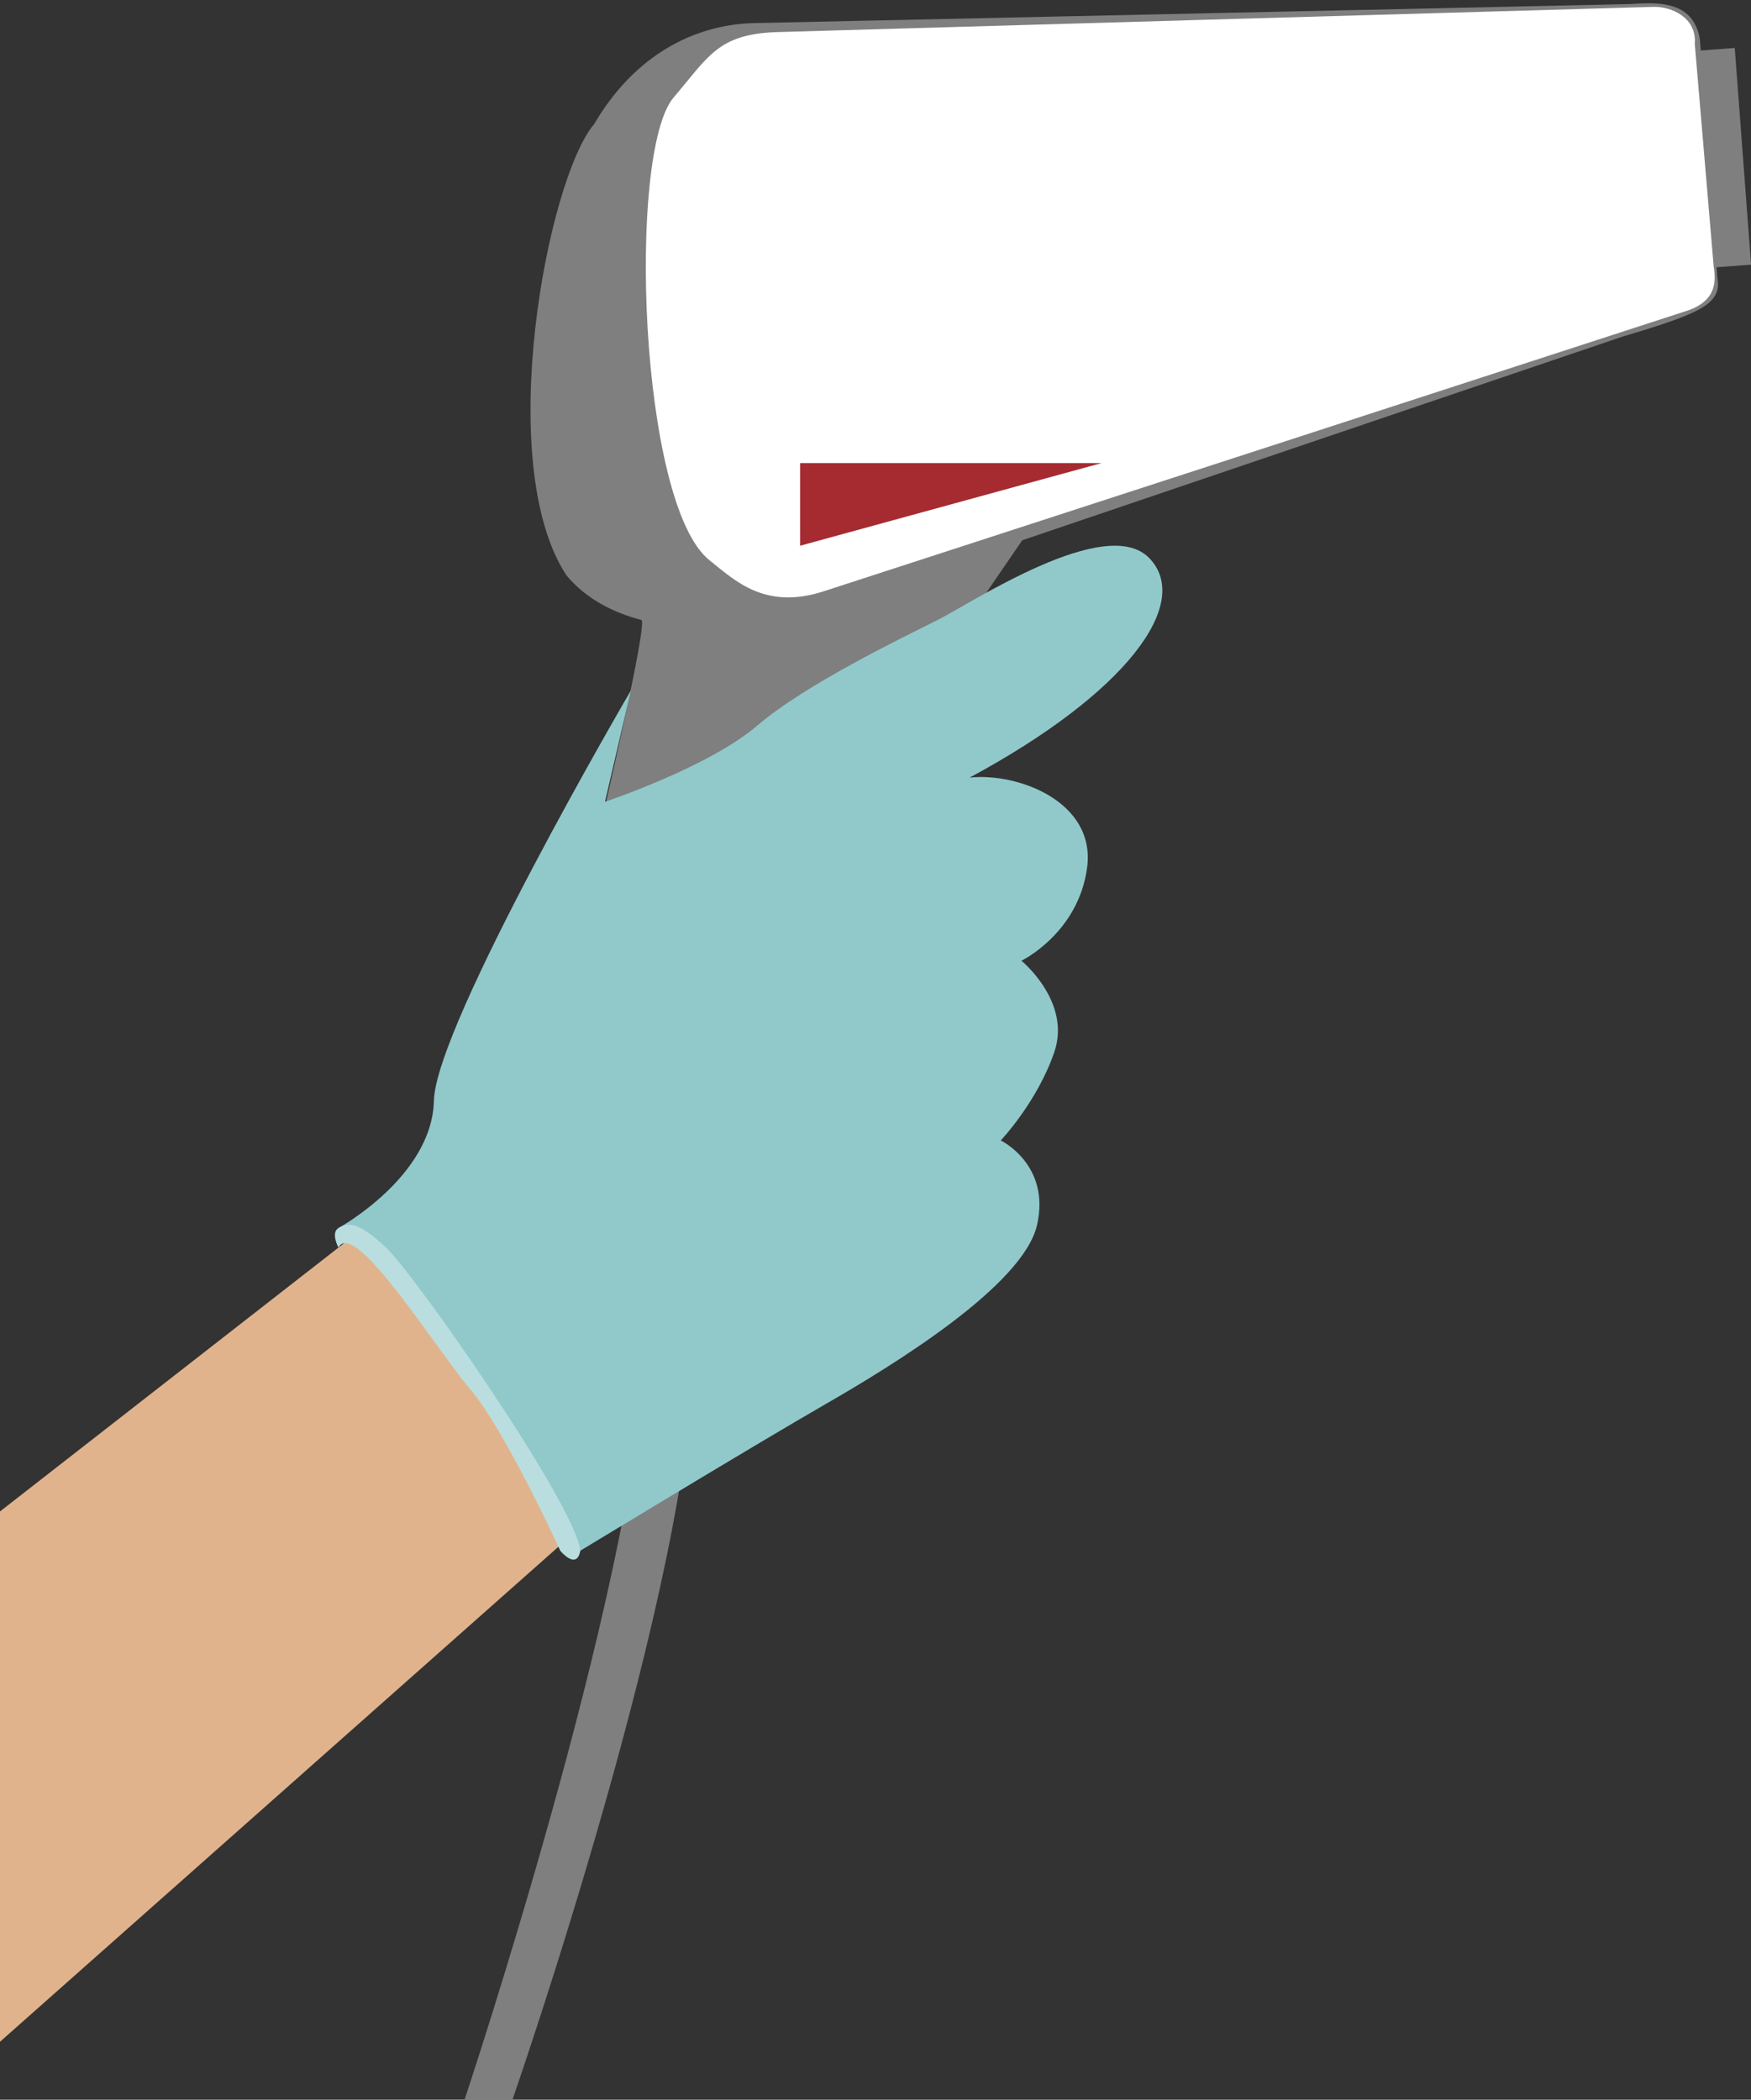
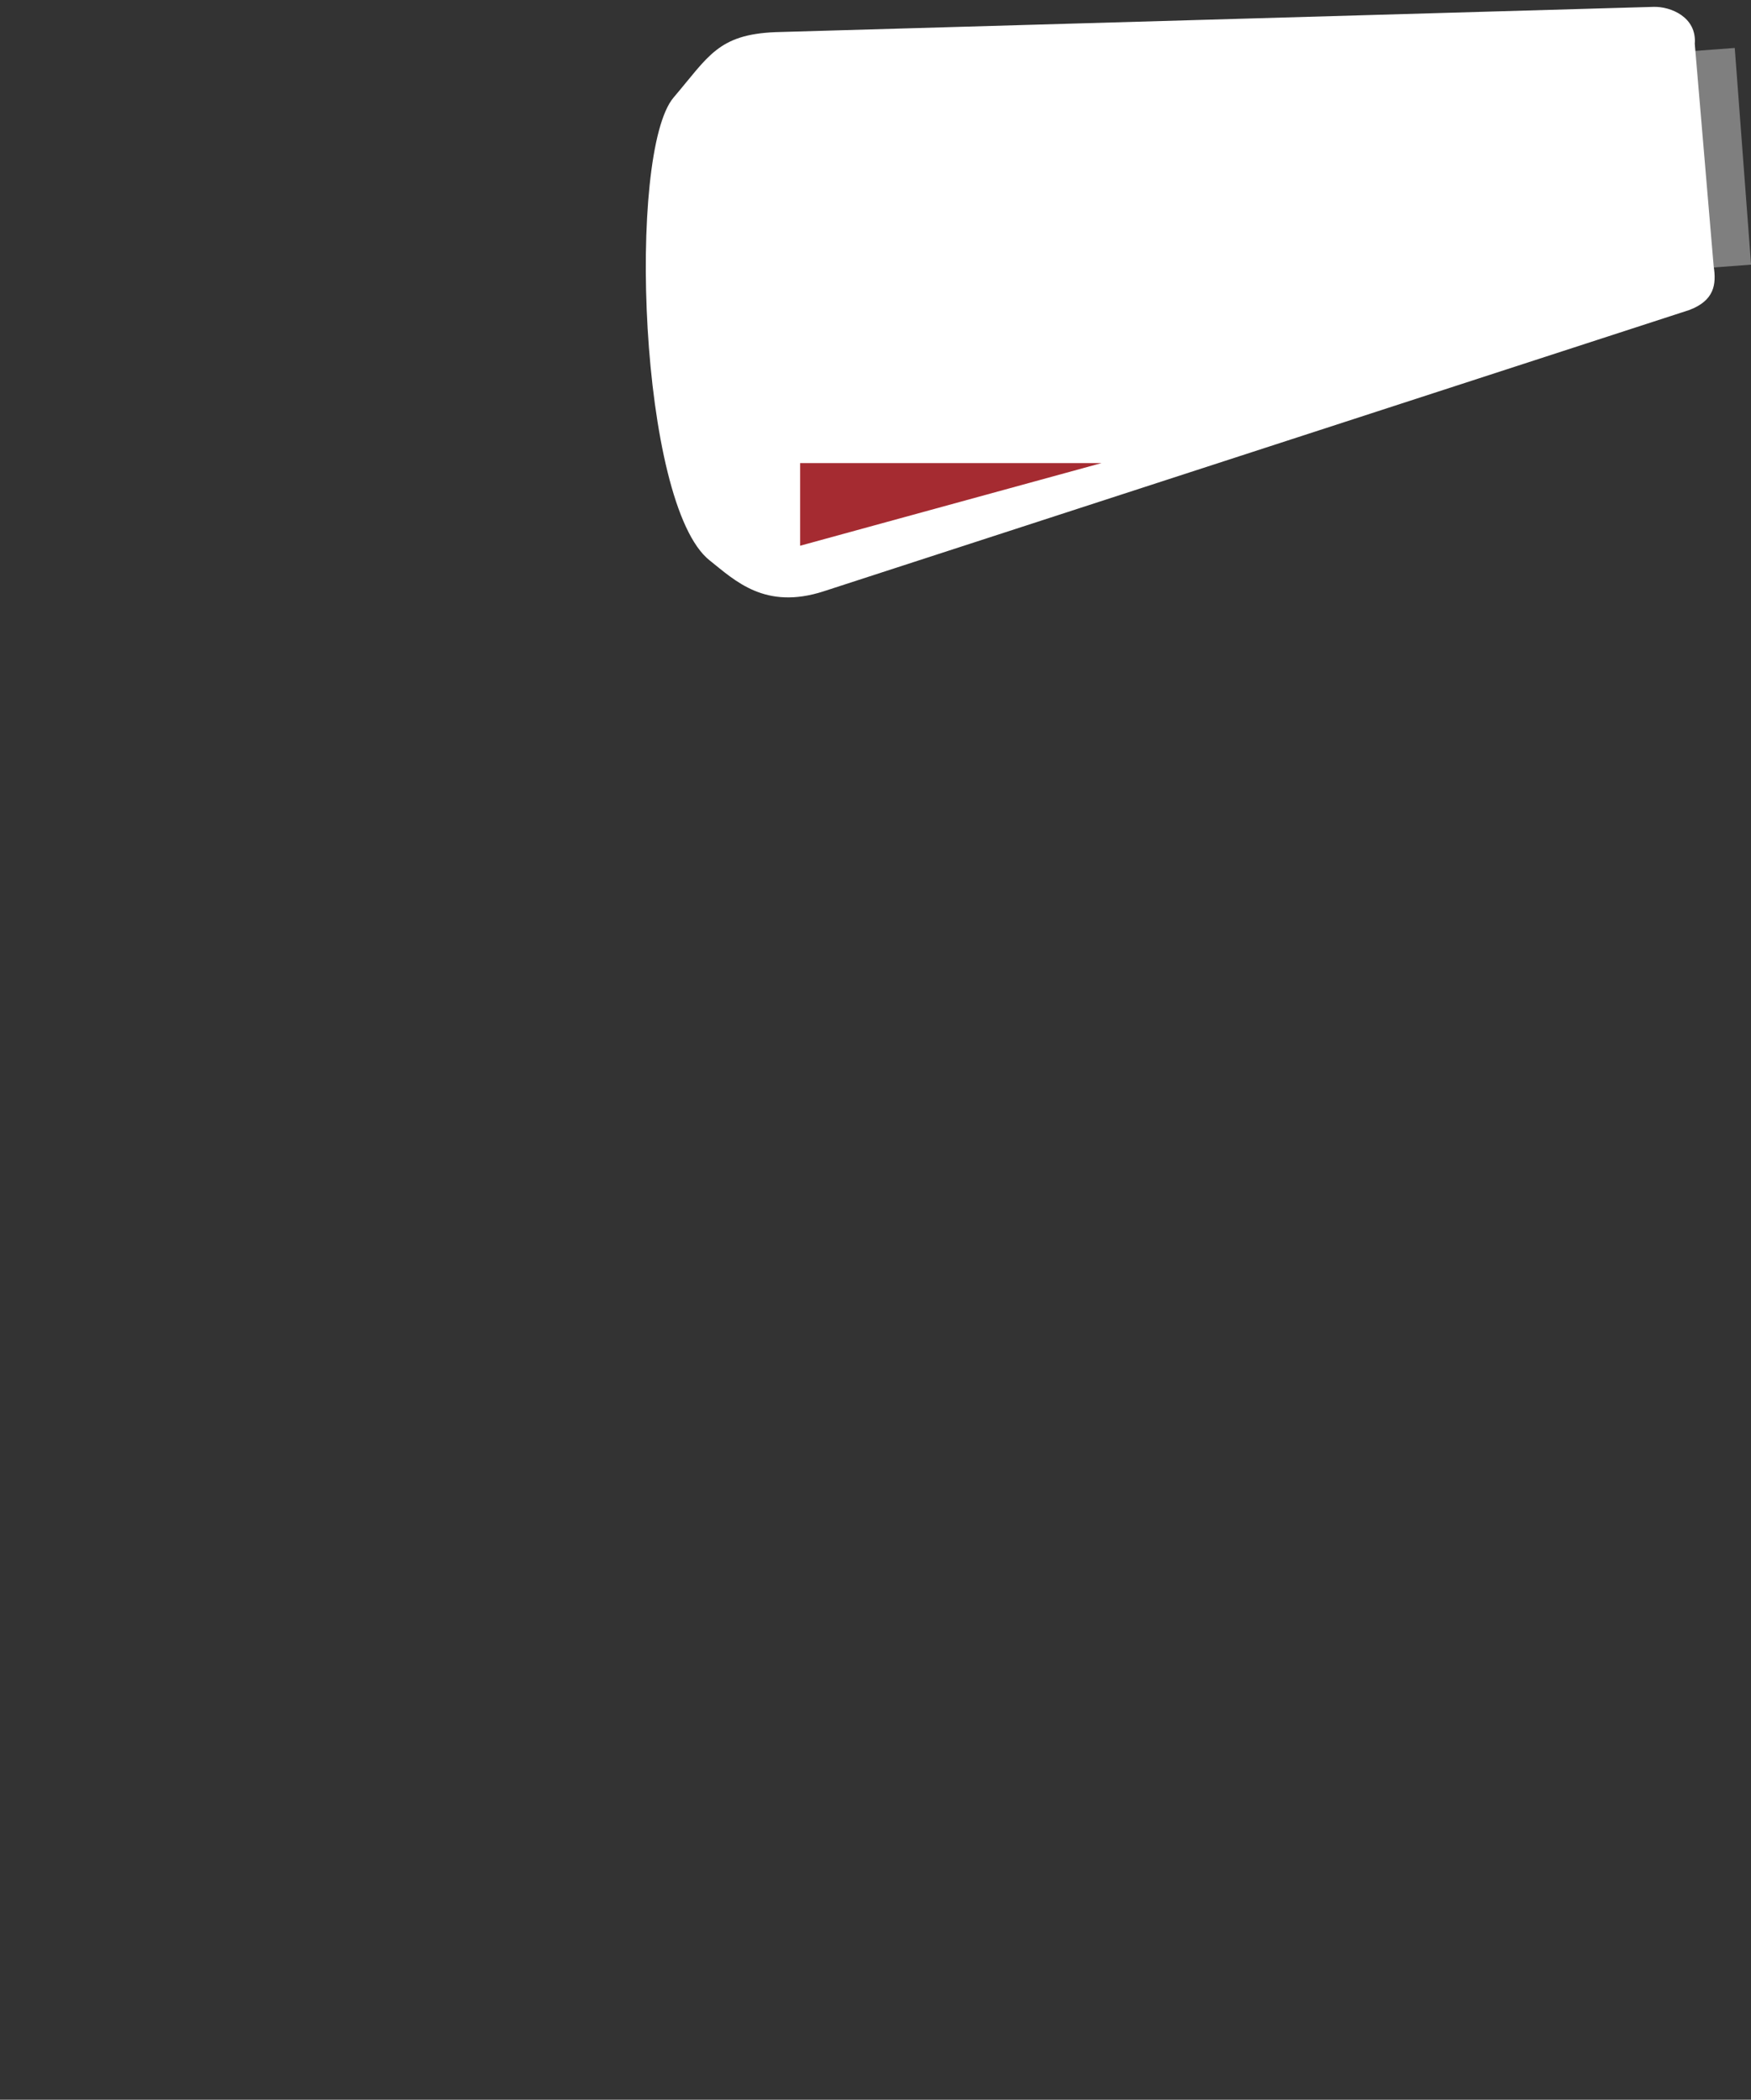
<svg xmlns="http://www.w3.org/2000/svg" height="962.2" preserveAspectRatio="xMidYMid meet" version="1.0" viewBox="0.0 -1.5 802.2 962.2" width="802.2" zoomAndPan="magnify">
  <rect x="0.0" y="-1.5" width="802.2" height="962.2" fill="#333333" stroke="none" />
  <defs>
    <clipPath id="a">
      <path d="M 772 20 L 802.23 20 L 802.23 122 L 772 122 Z M 772 20" />
    </clipPath>
    <clipPath id="b">
-       <path d="M 212 614 L 318 614 L 318 960.641 L 212 960.641 Z M 212 614" />
-     </clipPath>
+       </clipPath>
  </defs>
  <g>
    <g clip-path="url(#a)" id="change1_1">
      <path d="M 802.23 119.781 L 780.426 121.422 L 772.949 22.109 L 794.754 20.469 L 802.23 119.781" fill="#7f7f7f" />
    </g>
    <g clip-path="url(#b)" id="change1_2">
      <path d="M 234.789 960.641 L 212.836 960.641 C 212.836 960.641 290.941 726.711 295.863 616.438 L 317.668 614.797 C 318.785 719.152 234.789 960.641 234.789 960.641" fill="#7f7f7f" />
    </g>
    <g id="change1_3">
-       <path d="M 786.738 125.379 C 787.457 129.867 787.594 134.355 780.629 138.949 C 774.457 143.023 762.504 147.086 743.422 152.727 L 468.344 246.066 L 391.602 358.016 L 346.188 453.074 L 321.188 453.074 L 317.5 625.629 L 295.559 622 L 299.688 452.574 L 257.188 453.074 C 257.188 453.074 298.23 283.734 293.824 282.598 C 280.184 279.078 267.746 272.238 259.453 262.07 C 225.879 210.703 250.855 80.43 272.203 55.359 C 290.812 23.66 317.766 10.203 344.113 9.121 L 746.547 0.371 C 759.016 -0.426 775.188 -1.52 778.656 15.738 C 779.285 18.875 786.738 125.379 786.738 125.379" fill="#7f7f7f" />
-     </g>
+       </g>
    <g id="change2_1">
      <path d="M 785.09 120.457 C 786.445 128.926 785.312 136.203 774.016 140.531 L 377.438 269.441 C 350.516 278.191 336.816 264.617 325.125 255.312 C 292.695 229.691 287.266 68.238 308.613 43.168 C 324.656 24.328 328.926 14.312 355.27 13.23 L 757.52 1.648 C 765.367 1.406 777.438 6.324 776.438 18.574 L 785.09 120.457" fill="#fff" />
    </g>
    <g id="change3_1">
      <path d="M 366.562 248.582 L 366.562 210.703 L 504.672 210.703 Z M 366.562 248.582" fill="#a52b31" />
    </g>
    <g id="change4_1">
-       <path d="M 0 691.117 L 172.703 556.449 L 284.285 682.074 L 0 934.125 L 0 691.117" fill="#e1b38c" />
-     </g>
+       </g>
    <g id="change5_1">
-       <path d="M 155.062 561.254 C 155.062 561.254 197.996 537.719 198.789 502.883 C 199.582 468.047 289.047 314.887 289.047 314.887 L 277.172 365.914 C 277.172 365.914 324.672 350.07 346.84 331.074 C 369.008 312.078 413.348 290.75 429.18 282.809 C 445.016 274.867 506.77 233.699 526.562 254.281 C 546.355 274.867 516.27 316.035 444.223 354.832 C 466.391 352.457 502.02 365.914 498.059 396 C 494.102 426.086 467.973 438.754 467.973 438.754 C 467.973 438.754 490.934 457.57 483.016 480.621 C 475.102 503.676 458.473 521.094 458.473 521.094 C 458.473 521.094 481.434 532.176 475.102 559.887 C 468.766 587.598 409.387 624.016 377.719 642.227 C 346.051 660.434 261.672 711.648 261.672 711.648 C 261.672 711.648 200.191 576.297 155.062 561.254" fill="#91c9cb" />
-     </g>
+       </g>
    <g id="change6_1">
-       <path d="M 155.062 570.207 C 155.062 570.207 151.406 563.457 155.062 561.254 C 158.723 559.047 163.301 557.355 176.871 570.207 C 190.438 583.059 263.777 688.316 265.871 709.102 C 264.195 718.309 256.664 709.102 256.664 709.102 C 256.664 709.102 231.629 654.289 215.637 635.391 C 199.645 616.492 162.332 556.387 155.062 570.207" fill="#badedf" />
-     </g>
+       </g>
  </g>
</svg>